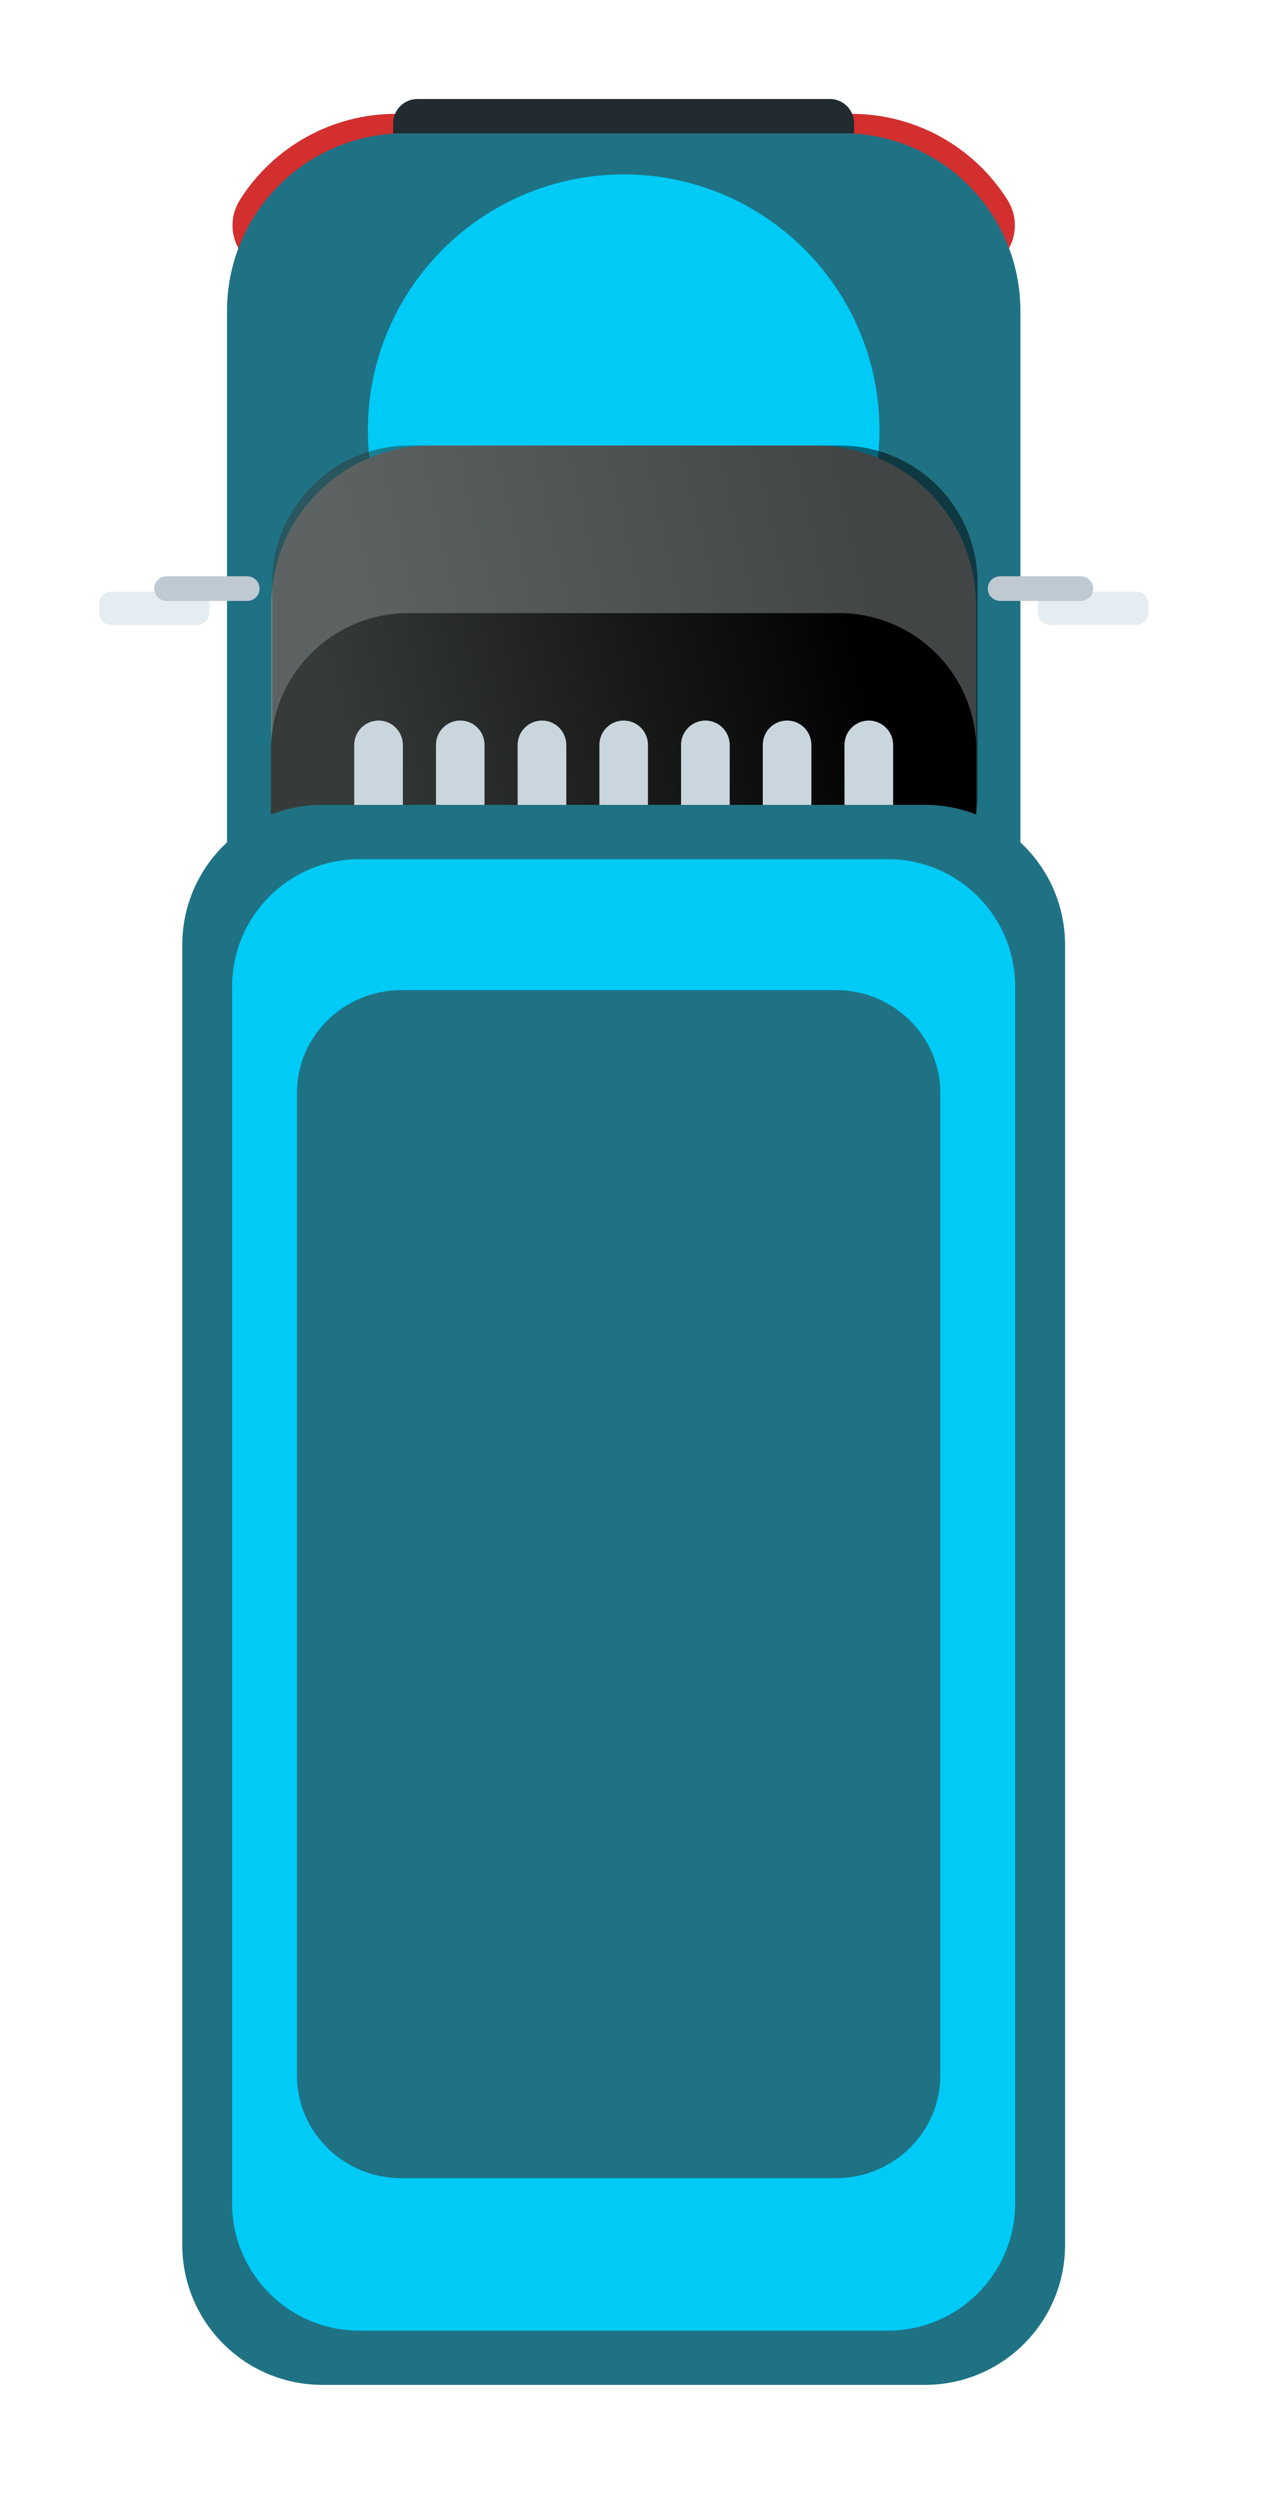
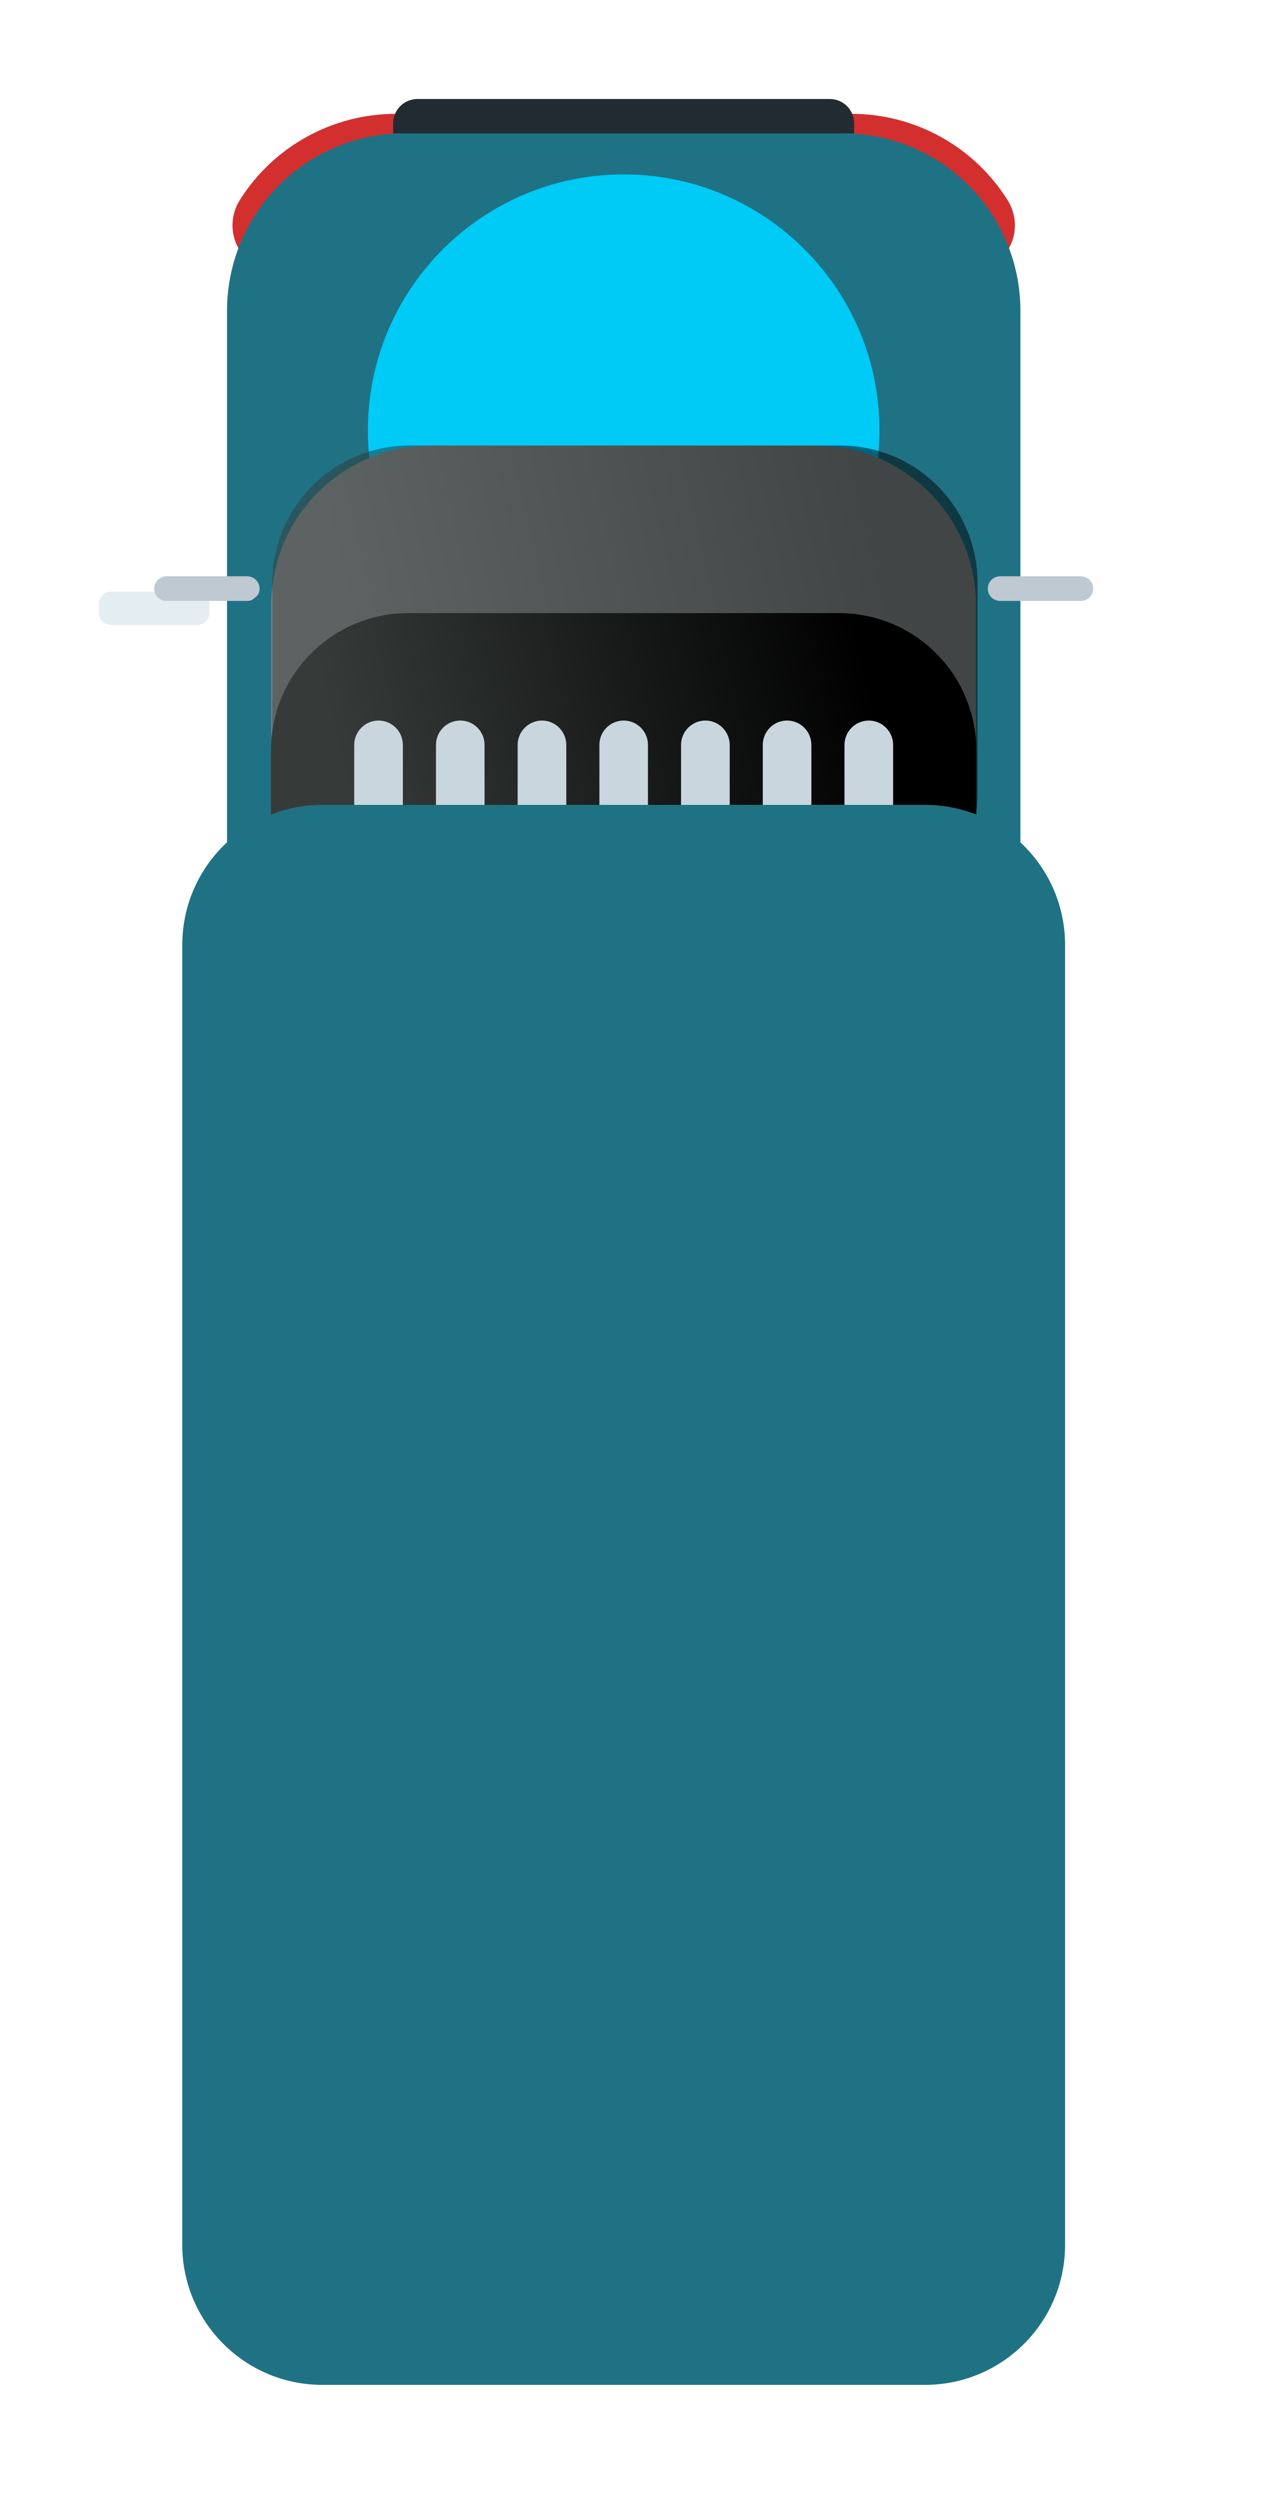
<svg xmlns="http://www.w3.org/2000/svg" width="51" height="101" viewBox="0 0 51 101" fill="none">
  <g filter="url(#filter0_d_13_19676)">
    <path d="M13.05 42.974H31.351C31.692 42.974 32.019 43.11 32.26 43.351C32.501 43.592 32.637 43.919 32.637 44.261C32.637 44.602 32.501 44.929 32.26 45.17C32.019 45.411 31.692 45.547 31.351 45.547H13.05C12.709 45.547 12.382 45.411 12.14 45.17C11.899 44.929 11.764 44.602 11.764 44.261C11.764 43.919 11.899 43.592 12.14 43.351C12.382 43.11 12.709 42.974 13.05 42.974Z" fill="#222B32" />
-     <path d="M12.767 45.547H31.645V41.912H12.767V45.547Z" fill="#3B464E" />
    <path d="M14.681 45.547H29.73V41.912H14.681V45.547Z" fill="#222B32" />
-     <path d="M16.651 42.743H27.757C28.018 42.743 28.268 42.847 28.453 43.031C28.638 43.216 28.742 43.467 28.742 43.728C28.742 43.857 28.717 43.986 28.668 44.106C28.618 44.226 28.546 44.335 28.454 44.426C28.363 44.518 28.254 44.591 28.134 44.641C28.015 44.691 27.886 44.716 27.757 44.716H16.651C16.522 44.716 16.393 44.691 16.273 44.641C16.154 44.591 16.045 44.518 15.954 44.426C15.862 44.335 15.79 44.226 15.74 44.106C15.691 43.986 15.666 43.857 15.666 43.728C15.666 43.598 15.692 43.47 15.741 43.351C15.791 43.231 15.863 43.123 15.955 43.031C16.046 42.94 16.155 42.867 16.274 42.818C16.394 42.768 16.522 42.743 16.651 42.743Z" fill="#637079" />
    <path d="M36.128 8.015H8.309C7.966 8.016 7.629 7.924 7.334 7.75C7.039 7.575 6.796 7.324 6.631 7.024C6.466 6.723 6.385 6.383 6.396 6.041C6.408 5.698 6.511 5.364 6.696 5.075C7.365 4.014 8.292 3.139 9.39 2.531C10.488 1.923 11.721 1.603 12.976 1.599H13.075V5.88H31.306V1.599H31.406C32.666 1.598 33.906 1.917 35.009 2.525C36.113 3.134 37.044 4.013 37.715 5.079C37.898 5.366 38.001 5.697 38.013 6.037C38.025 6.377 37.946 6.714 37.784 7.013C37.622 7.313 37.383 7.563 37.092 7.74C36.801 7.916 36.468 8.011 36.128 8.015Z" fill="#D32F2F" />
    <path d="M13.344 2.385H31.068C32.009 2.385 32.942 2.571 33.812 2.931C34.681 3.291 35.472 3.82 36.138 4.485C36.803 5.151 37.331 5.941 37.692 6.811C38.052 7.681 38.237 8.614 38.237 9.555V38.138C38.236 39.189 37.816 40.196 37.072 40.938C36.328 41.681 35.32 42.097 34.269 42.096H10.139C9.619 42.096 9.103 41.993 8.622 41.794C8.141 41.595 7.704 41.303 7.336 40.935C6.967 40.566 6.675 40.129 6.476 39.648C6.277 39.167 6.174 38.651 6.174 38.131V9.555C6.174 8.614 6.36 7.681 6.72 6.811C7.08 5.941 7.608 5.151 8.274 4.485C9.619 3.141 11.442 2.385 13.344 2.385Z" fill="#1F7284" />
    <path d="M22.204 24.721C27.913 24.721 32.541 20.093 32.541 14.384C32.541 8.675 27.913 4.046 22.204 4.046C16.495 4.046 11.867 8.675 11.867 14.384C11.867 20.093 16.495 24.721 22.204 24.721Z" fill="#00CAF6" />
    <path d="M14.417 15.001H29.991C31.701 15.001 33.342 15.681 34.551 16.89C35.761 18.1 36.44 19.74 36.44 21.451V26.901H7.964V21.454C7.963 20.607 8.13 19.767 8.454 18.984C8.778 18.201 9.254 17.489 9.853 16.89C10.452 16.291 11.164 15.816 11.947 15.492C12.73 15.167 13.569 15.001 14.417 15.001Z" fill="#848A8D" />
    <path d="M13.545 15H30.961C32.431 15 33.842 15.584 34.882 16.624C35.922 17.664 36.506 19.075 36.506 20.545V29.163C36.504 30.213 36.086 31.219 35.343 31.961C34.601 32.703 33.594 33.12 32.544 33.121H11.965C10.914 33.121 9.905 32.703 9.161 31.959C8.418 31.216 8 30.207 8 29.156V20.549C8 19.82 8.143 19.099 8.421 18.426C8.7 17.753 9.108 17.141 9.623 16.625C10.138 16.11 10.749 15.701 11.422 15.422C12.095 15.144 12.817 15 13.545 15Z" fill="url(#paint0_linear_13_19676)" fill-opacity="0.5" />
    <path d="M13.495 21.77H30.91C32.38 21.77 33.791 22.355 34.831 23.395C35.871 24.434 36.455 25.845 36.455 27.316V35.933C36.453 36.983 36.035 37.989 35.292 38.731C34.55 39.473 33.543 39.89 32.493 39.891H11.914C10.863 39.891 9.854 39.473 9.11 38.73C8.367 37.986 7.949 36.977 7.949 35.926V27.319C7.949 26.591 8.092 25.869 8.37 25.196C8.649 24.523 9.057 23.911 9.572 23.396C10.087 22.881 10.698 22.472 11.371 22.193C12.044 21.914 12.766 21.77 13.495 21.77Z" fill="url(#paint1_linear_13_19676)" />
    <path d="M13.869 1H30.535C30.795 1 31.045 1.103 31.229 1.287C31.413 1.471 31.516 1.721 31.516 1.981V2.389H12.888V1.978C12.889 1.718 12.993 1.469 13.177 1.286C13.361 1.103 13.61 1 13.869 1Z" fill="#222B32" />
    <path d="M4.973 20.903H1.489C1.219 20.903 1 21.122 1 21.392V21.759C1 22.029 1.219 22.248 1.489 22.248H4.973C5.242 22.248 5.461 22.029 5.461 21.759V21.392C5.461 21.122 5.242 20.903 4.973 20.903Z" fill="#E4EDF1" />
-     <path d="M6.99 20.282H3.73C3.598 20.282 3.471 20.335 3.377 20.428C3.283 20.522 3.231 20.649 3.231 20.782C3.231 20.847 3.244 20.912 3.269 20.973C3.294 21.033 3.331 21.088 3.377 21.134C3.424 21.18 3.479 21.216 3.539 21.241C3.6 21.266 3.665 21.278 3.73 21.278H6.99C7.055 21.278 7.12 21.266 7.181 21.241C7.242 21.216 7.297 21.18 7.343 21.134C7.39 21.088 7.426 21.033 7.452 20.973C7.477 20.912 7.49 20.847 7.49 20.782C7.49 20.649 7.437 20.522 7.343 20.428C7.25 20.335 7.123 20.282 6.99 20.282Z" fill="#BEC9D2" />
-     <path d="M39.432 22.244H42.915C43.185 22.244 43.404 22.026 43.404 21.756V21.388C43.404 21.118 43.185 20.899 42.915 20.899H39.432C39.162 20.899 38.943 21.118 38.943 21.388V21.756C38.943 22.026 39.162 22.244 39.432 22.244Z" fill="#E4EDF1" />
+     <path d="M6.99 20.282H3.73C3.598 20.282 3.471 20.335 3.377 20.428C3.283 20.522 3.231 20.649 3.231 20.782C3.231 20.847 3.244 20.912 3.269 20.973C3.294 21.033 3.331 21.088 3.377 21.134C3.424 21.18 3.479 21.216 3.539 21.241C3.6 21.266 3.665 21.278 3.73 21.278H6.99C7.055 21.278 7.12 21.266 7.181 21.241C7.39 21.088 7.426 21.033 7.452 20.973C7.477 20.912 7.49 20.847 7.49 20.782C7.49 20.649 7.437 20.522 7.343 20.428C7.25 20.335 7.123 20.282 6.99 20.282Z" fill="#BEC9D2" />
    <path d="M37.418 20.282H40.678C40.81 20.282 40.937 20.335 41.031 20.428C41.125 20.522 41.177 20.649 41.177 20.782C41.177 20.847 41.164 20.912 41.139 20.973C41.114 21.033 41.077 21.088 41.031 21.134C40.984 21.18 40.929 21.216 40.868 21.241C40.808 21.266 40.743 21.278 40.678 21.278H37.418C37.352 21.278 37.288 21.266 37.227 21.241C37.166 21.216 37.111 21.18 37.065 21.134C37.018 21.088 36.981 21.033 36.956 20.973C36.931 20.912 36.918 20.847 36.918 20.782C36.918 20.649 36.971 20.522 37.065 20.428C37.158 20.335 37.285 20.282 37.418 20.282Z" fill="#BEC9D2" />
    <path d="M12.3 38.318C12.171 38.319 12.043 38.294 11.924 38.245C11.804 38.196 11.695 38.123 11.604 38.032C11.512 37.941 11.44 37.833 11.39 37.713C11.341 37.594 11.315 37.466 11.315 37.337V27.091C11.316 26.831 11.421 26.581 11.605 26.398C11.79 26.214 12.04 26.11 12.3 26.11C12.56 26.111 12.809 26.215 12.993 26.399C13.177 26.583 13.28 26.832 13.281 27.091V37.337C13.281 37.597 13.178 37.847 12.994 38.031C12.81 38.215 12.56 38.318 12.3 38.318Z" fill="#CAD6DD" />
    <path d="M16.581 27.091C16.581 26.55 16.142 26.11 15.6 26.11C15.058 26.11 14.619 26.55 14.619 27.091V37.337C14.619 37.879 15.058 38.318 15.6 38.318C16.142 38.318 16.581 37.879 16.581 37.337V27.091Z" fill="#CAD6DD" />
    <path d="M18.904 38.318C18.775 38.319 18.647 38.294 18.527 38.245C18.408 38.196 18.299 38.123 18.208 38.032C18.116 37.941 18.044 37.833 17.994 37.713C17.945 37.594 17.919 37.466 17.919 37.337V27.091C17.92 26.831 18.024 26.581 18.209 26.398C18.393 26.214 18.643 26.11 18.904 26.11C19.164 26.111 19.413 26.215 19.597 26.399C19.78 26.583 19.884 26.832 19.885 27.091V37.337C19.885 37.597 19.782 37.847 19.598 38.031C19.414 38.215 19.164 38.318 18.904 38.318Z" fill="#CAD6DD" />
    <path d="M22.204 38.318C22.075 38.319 21.947 38.294 21.828 38.245C21.709 38.195 21.6 38.123 21.509 38.032C21.418 37.941 21.346 37.832 21.296 37.713C21.247 37.594 21.222 37.466 21.223 37.337V27.091C21.223 26.963 21.248 26.835 21.297 26.716C21.347 26.597 21.419 26.489 21.51 26.398C21.601 26.307 21.709 26.234 21.828 26.185C21.947 26.136 22.075 26.11 22.204 26.11C22.333 26.11 22.46 26.136 22.579 26.185C22.698 26.234 22.806 26.307 22.898 26.398C22.989 26.489 23.061 26.597 23.11 26.716C23.16 26.835 23.185 26.963 23.185 27.091V37.337C23.186 37.466 23.16 37.594 23.111 37.713C23.062 37.832 22.99 37.941 22.899 38.032C22.808 38.123 22.699 38.195 22.58 38.245C22.461 38.294 22.333 38.319 22.204 38.318Z" fill="#CAD6DD" />
    <path d="M25.508 38.318C25.378 38.319 25.25 38.294 25.131 38.245C25.012 38.196 24.903 38.123 24.811 38.032C24.72 37.941 24.647 37.833 24.598 37.713C24.548 37.594 24.523 37.466 24.523 37.337V27.091C24.524 26.831 24.628 26.581 24.813 26.398C24.997 26.214 25.247 26.11 25.508 26.11C25.768 26.111 26.017 26.215 26.2 26.399C26.384 26.583 26.488 26.832 26.489 27.091V37.337C26.489 37.597 26.386 37.847 26.201 38.031C26.017 38.215 25.768 38.318 25.508 38.318Z" fill="#CAD6DD" />
    <path d="M28.808 38.318C28.679 38.319 28.551 38.294 28.432 38.245C28.312 38.195 28.204 38.123 28.113 38.032C28.022 37.941 27.949 37.832 27.9 37.713C27.851 37.594 27.826 37.466 27.826 37.337V27.091C27.826 26.963 27.852 26.835 27.901 26.716C27.951 26.597 28.023 26.489 28.114 26.398C28.205 26.307 28.313 26.234 28.432 26.185C28.551 26.136 28.679 26.11 28.808 26.11C28.937 26.11 29.064 26.136 29.183 26.185C29.302 26.234 29.41 26.307 29.502 26.398C29.593 26.489 29.665 26.597 29.714 26.716C29.764 26.835 29.789 26.963 29.789 27.091V37.337C29.789 37.466 29.764 37.594 29.715 37.713C29.666 37.832 29.594 37.941 29.503 38.032C29.411 38.123 29.303 38.195 29.184 38.245C29.064 38.294 28.937 38.319 28.808 38.318Z" fill="#CAD6DD" />
    <path d="M32.111 38.318C31.982 38.319 31.854 38.294 31.735 38.245C31.615 38.196 31.507 38.123 31.415 38.032C31.324 37.941 31.251 37.833 31.202 37.713C31.152 37.594 31.127 37.466 31.127 37.337V27.091C31.128 26.831 31.232 26.581 31.416 26.398C31.601 26.214 31.851 26.11 32.111 26.11C32.371 26.111 32.62 26.215 32.804 26.399C32.988 26.583 33.092 26.832 33.093 27.091V37.337C33.093 37.597 32.989 37.847 32.805 38.031C32.621 38.215 32.372 38.318 32.111 38.318Z" fill="#CAD6DD" />
    <path d="M34.383 29.517H10.025C6.9 29.517 4.366 32.051 4.366 35.176V87.69C4.366 90.816 6.9 93.349 10.025 93.349H34.383C37.508 93.349 40.042 90.816 40.042 87.69V35.176C40.042 32.051 37.508 29.517 34.383 29.517Z" fill="#1F7284" />
-     <path d="M32.88 31.711H11.525C8.683 31.711 6.38 34.014 6.38 36.856V86.014C6.38 88.856 8.683 91.159 11.525 91.159H32.88C35.721 91.159 38.024 88.856 38.024 86.014V36.856C38.024 34.014 35.721 31.711 32.88 31.711Z" fill="#00CAF6" />
-     <path d="M13.227 37.25H30.773C32.974 37.25 34.75 39.002 34.75 41.154V80.846C34.75 82.998 32.974 84.75 30.773 84.75H13.227C11.027 84.75 9.25 82.998 9.25 80.846V41.154C9.25 39.002 11.027 37.25 13.227 37.25Z" fill="#1F7284" stroke="#1F7284" stroke-width="0.5" />
  </g>
  <defs>
    <filter id="filter0_d_13_19676" x="0" y="0" width="50.404" height="100.349" filterUnits="userSpaceOnUse" color-interpolation-filters="sRGB">
      <feFlood flood-opacity="0" result="BackgroundImageFix" />
      <feColorMatrix in="SourceAlpha" type="matrix" values="0 0 0 0 0 0 0 0 0 0 0 0 0 0 0 0 0 0 127 0" result="hardAlpha" />
      <feOffset dx="3" dy="3" />
      <feGaussianBlur stdDeviation="2" />
      <feComposite in2="hardAlpha" operator="out" />
      <feColorMatrix type="matrix" values="0 0 0 0 0 0 0 0 0 0 0 0 0 0 0 0 0 0 0.25 0" />
      <feBlend mode="normal" in2="BackgroundImageFix" result="effect1_dropShadow_13_19676" />
      <feBlend mode="normal" in="SourceGraphic" in2="effect1_dropShadow_13_19676" result="shape" />
    </filter>
    <linearGradient id="paint0_linear_13_19676" x1="11.051" y1="22.23" x2="32.051" y2="17.23" gradientUnits="userSpaceOnUse">
      <stop stop-color="#363B39" />
      <stop offset="1" />
    </linearGradient>
    <linearGradient id="paint1_linear_13_19676" x1="11" y1="29" x2="32" y2="24" gradientUnits="userSpaceOnUse">
      <stop stop-color="#363B39" />
      <stop offset="1" />
    </linearGradient>
  </defs>
</svg>